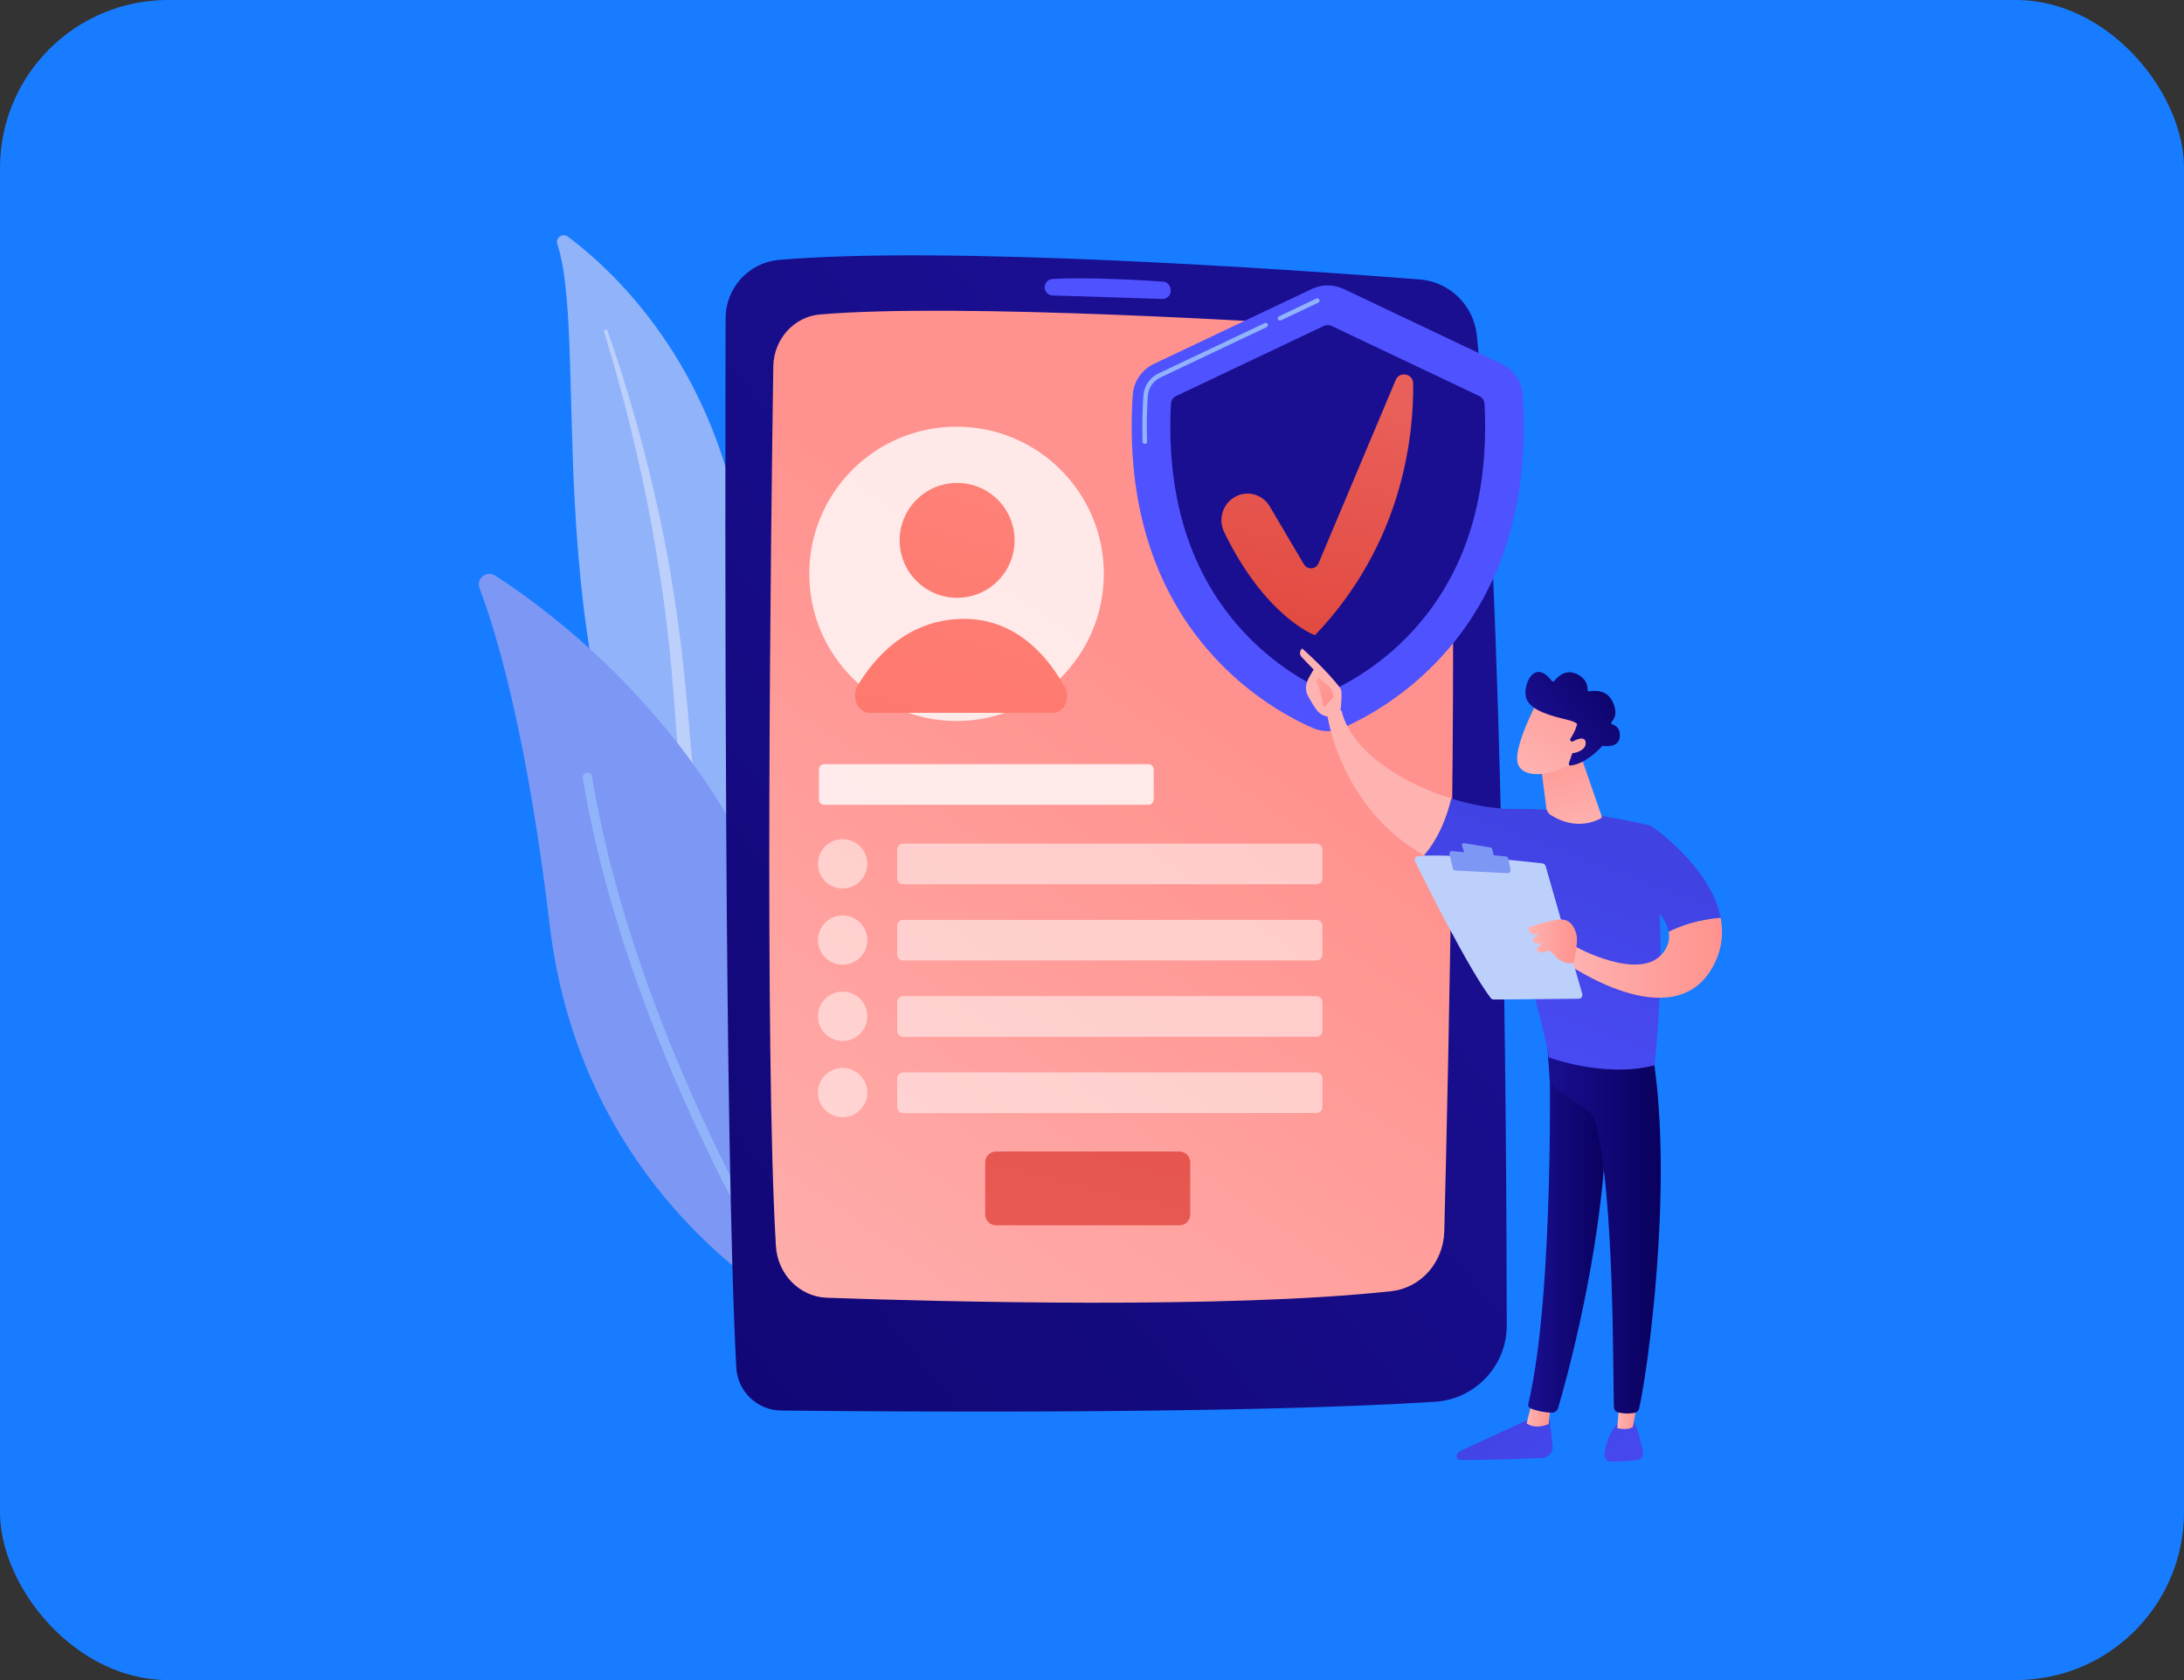
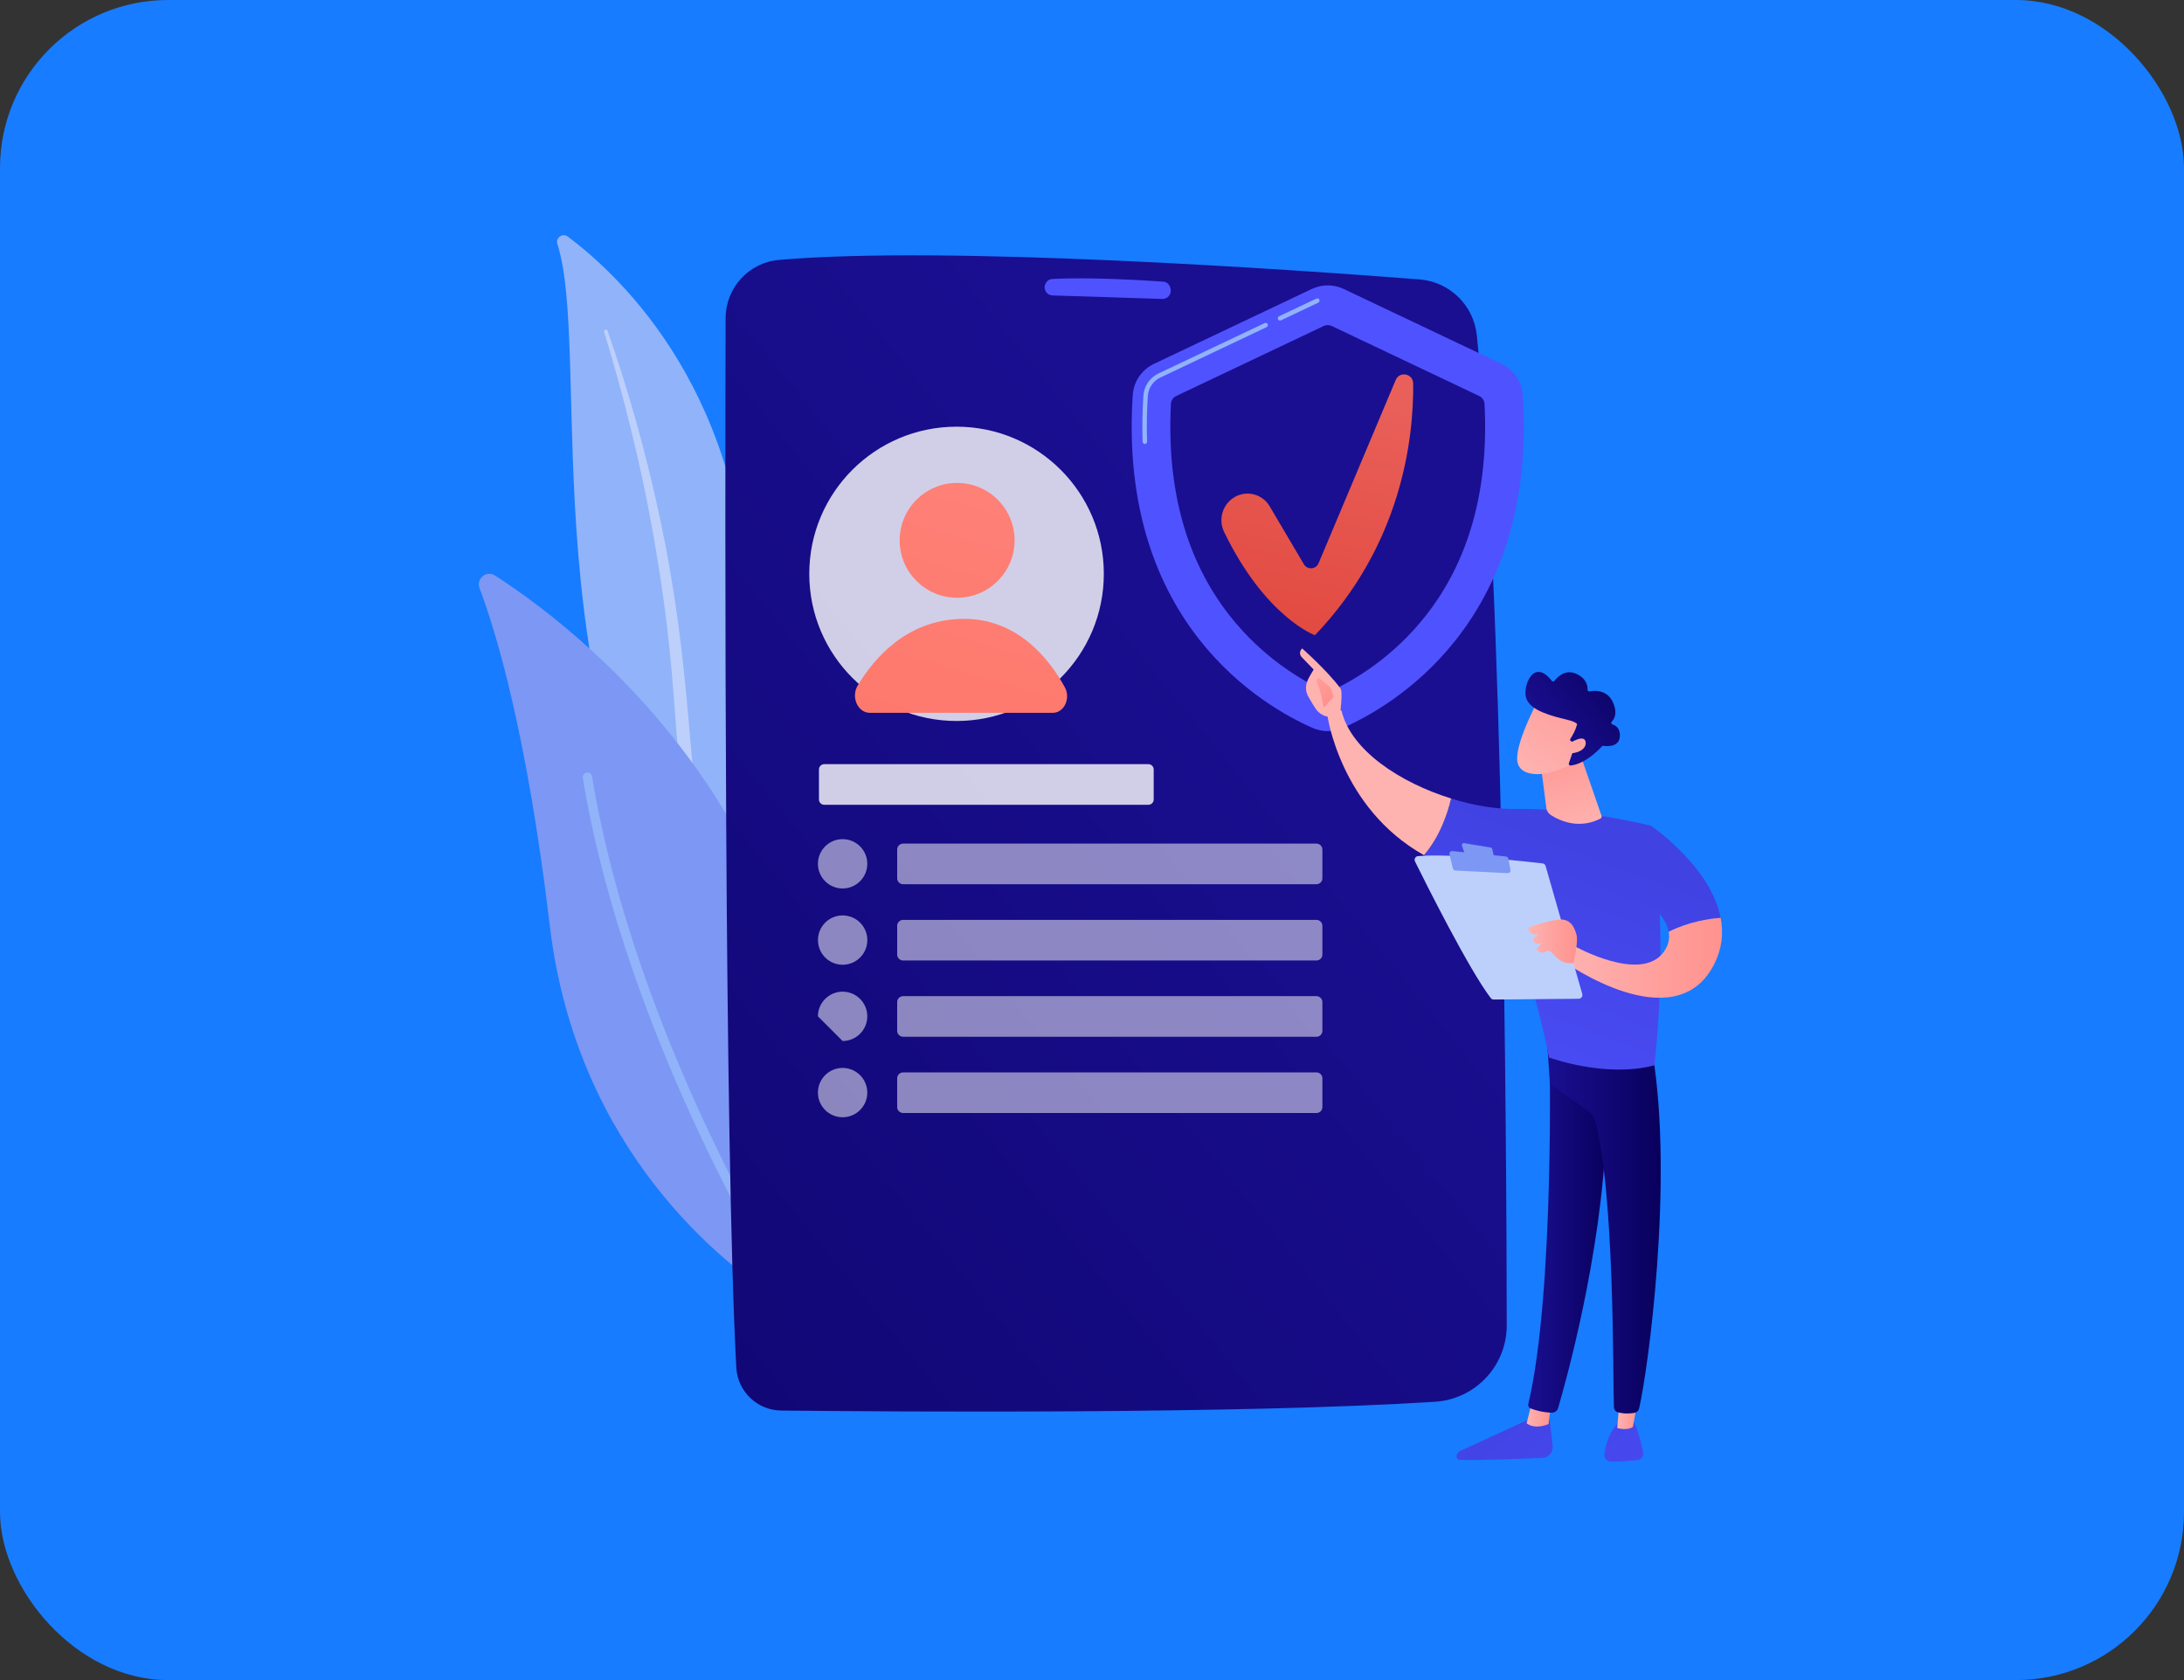
<svg xmlns="http://www.w3.org/2000/svg" width="260" height="200" viewBox="0 0 260 200" fill="none">
  <rect x="0" y="0" width="260" height="200" fill="#333333" stroke="none" />
  <rect width="260" height="200" rx="20" fill="#177CFF" />
  <path d="M66.35 29.04C66.113 28.305 66.97 27.701 67.59 28.163C73.886 32.852 89.368 47.281 89.142 75.599C88.853 111.126 97.614 123.082 107.6 129.846C107.6 129.846 94.692 127.598 85.359 115.516C62.439 85.849 70.585 42.109 66.35 29.04Z" fill="#91B3FA" />
  <path d="M71.92 39.494C73.076 43.317 74.154 47.155 75.095 51.03C76.051 54.9 76.892 58.796 77.607 62.714C78.311 66.631 78.936 70.564 79.399 74.517C79.877 78.466 80.182 82.436 80.476 86.416C80.791 90.396 81.091 94.408 81.795 98.398C82.5 102.384 83.687 106.348 85.569 109.976C86.037 110.88 86.525 111.783 87.061 112.644C87.582 113.516 88.139 114.366 88.717 115.206C89.873 116.881 91.145 118.478 92.527 119.974C95.302 122.962 98.529 125.524 102.003 127.614C102.371 127.835 102.844 127.714 103.064 127.352C103.28 126.994 103.169 126.527 102.823 126.307C101.992 125.776 101.167 125.235 100.374 124.663C99.969 124.38 99.58 124.086 99.186 123.791C98.802 123.487 98.408 123.193 98.035 122.878C96.521 121.633 95.092 120.289 93.778 118.84C91.129 115.962 88.895 112.681 87.093 109.215C86.21 107.472 85.458 105.666 84.849 103.812C84.239 101.953 83.771 100.047 83.414 98.115C82.694 94.245 82.368 90.275 82.027 86.3C81.674 82.32 81.296 78.33 80.755 74.355C80.487 72.37 80.187 70.385 79.851 68.411C79.688 67.424 79.504 66.436 79.325 65.449C79.136 64.467 78.942 63.485 78.737 62.504C77.917 58.581 76.976 54.685 75.914 50.826C74.837 46.971 73.655 43.144 72.325 39.373C72.288 39.263 72.167 39.211 72.062 39.248C71.947 39.274 71.889 39.384 71.92 39.494Z" fill="#BDD0FB" />
  <path d="M96.069 153.559C95.822 154.961 94.225 155.654 93.016 154.892C86.373 150.692 68.657 137.123 65.451 110.192C62.744 87.45 59.113 75.379 57.084 70.012C56.653 68.878 57.925 67.854 58.944 68.516C70.197 75.783 105.025 102.751 96.069 153.559Z" fill="#7D97F4" />
  <path d="M94.172 153.9C94.146 153.926 94.12 153.947 94.088 153.968C93.83 154.131 93.484 154.058 93.321 153.795C93.132 153.501 74.58 124.065 69.382 92.617C69.335 92.313 69.54 92.029 69.839 91.977C70.144 91.924 70.428 92.134 70.48 92.434C75.636 123.655 94.072 152.908 94.256 153.196C94.403 153.427 94.361 153.721 94.172 153.9Z" fill="#91B3FA" />
  <path d="M92.743 30.941C89.148 31.25 86.394 34.259 86.383 37.861C86.32 59.894 86.215 135.895 87.655 162.795C87.808 165.646 90.147 167.883 93 167.915C107.127 168.067 147.762 168.345 170.834 166.87C175.638 166.565 179.38 162.585 179.374 157.775C179.348 134.65 178.975 69.613 175.806 39.883C175.427 36.323 172.558 33.54 168.984 33.262C153.58 32.07 112.666 29.208 92.743 30.941Z" fill="url(#paint0_linear)" />
-   <path d="M92.059 43.632C91.781 62.482 90.993 125.183 92.37 148.323C92.569 151.705 95.202 154.377 98.45 154.488C111.82 154.955 146.102 155.853 165.636 153.705C169.152 153.317 171.843 150.271 171.938 146.585C172.427 127.351 173.746 68.951 172.406 46.068C172.19 42.419 169.399 39.505 165.899 39.268C151.426 38.292 114.253 36.044 97.641 37.43C94.519 37.693 92.107 40.371 92.059 43.632Z" fill="url(#paint1_linear)" />
  <path d="M124.36 34.217C124.37 34.737 124.785 35.157 125.306 35.173C127.876 35.252 135.123 35.472 138.365 35.588C139.007 35.609 139.49 35.026 139.359 34.401C139.348 34.38 139.264 33.582 138.444 33.524C136.253 33.372 129.641 32.962 125.274 33.214C124.381 33.267 124.333 34.286 124.36 34.217Z" fill="url(#paint2_linear)" />
  <path opacity="0.8" d="M113.875 85.828C123.558 85.828 131.407 77.985 131.407 68.311C131.407 58.636 123.558 50.794 113.875 50.794C104.192 50.794 96.343 58.636 96.343 68.311C96.343 77.985 104.192 85.828 113.875 85.828Z" fill="white" />
  <path d="M113.944 71.162C117.723 71.162 120.786 68.101 120.786 64.325C120.786 60.55 117.723 57.489 113.944 57.489C110.164 57.489 107.101 60.55 107.101 64.325C107.101 68.101 110.164 71.162 113.944 71.162Z" fill="url(#paint3_linear)" />
  <path d="M103.548 84.856H125.348C126.683 84.856 127.487 83.129 126.767 81.816C124.917 78.429 121.038 73.452 114.332 73.677C107.863 73.893 104.032 78.387 102.103 81.617C101.283 82.977 102.119 84.856 103.548 84.856Z" fill="url(#paint4_linear)" />
-   <path d="M140.394 145.867H118.584C117.869 145.867 117.286 145.284 117.286 144.57V138.374C117.286 137.66 117.869 137.077 118.584 137.077H140.394C141.109 137.077 141.692 137.66 141.692 138.374V144.57C141.692 145.289 141.109 145.867 140.394 145.867Z" fill="url(#paint5_linear)" />
  <g opacity="0.8">
    <g opacity="0.8">
      <path opacity="0.8" d="M156.718 105.261H107.516C107.127 105.261 106.806 104.941 106.806 104.552V101.134C106.806 100.745 107.127 100.425 107.516 100.425H156.718C157.107 100.425 157.427 100.745 157.427 101.134V104.552C157.433 104.941 157.112 105.261 156.718 105.261Z" fill="white" />
      <path opacity="0.8" d="M100.31 105.765C101.933 105.765 103.248 104.451 103.248 102.83C103.248 101.209 101.933 99.894 100.31 99.894C98.688 99.894 97.373 101.209 97.373 102.83C97.373 104.451 98.688 105.765 100.31 105.765Z" fill="white" />
    </g>
    <g opacity="0.8">
      <path opacity="0.8" d="M156.718 114.339H107.516C107.127 114.339 106.806 114.019 106.806 113.631V110.212C106.806 109.824 107.127 109.503 107.516 109.503H156.718C157.107 109.503 157.427 109.824 157.427 110.212V113.631C157.433 114.019 157.112 114.339 156.718 114.339Z" fill="white" />
      <path opacity="0.8" d="M103.216 112.38C103.476 110.78 102.388 109.273 100.786 109.013C99.185 108.753 97.676 109.84 97.416 111.44C97.156 113.04 98.243 114.548 99.845 114.808C101.447 115.067 102.956 113.981 103.216 112.38Z" fill="white" />
    </g>
    <g opacity="0.8">
      <path opacity="0.8" d="M156.718 123.419H107.516C107.127 123.419 106.806 123.098 106.806 122.71V119.291C106.806 118.903 107.127 118.583 107.516 118.583H156.718C157.107 118.583 157.427 118.903 157.427 119.291V122.71C157.433 123.098 157.112 123.419 156.718 123.419Z" fill="white" />
-       <path opacity="0.8" d="M100.31 123.923C101.933 123.923 103.248 122.608 103.248 120.987C103.248 119.366 101.933 118.052 100.31 118.052C98.688 118.052 97.373 119.366 97.373 120.987C97.373 122.608 98.688 123.923 100.31 123.923Z" fill="white" />
+       <path opacity="0.8" d="M100.31 123.923C101.933 123.923 103.248 122.608 103.248 120.987C103.248 119.366 101.933 118.052 100.31 118.052C98.688 118.052 97.373 119.366 97.373 120.987Z" fill="white" />
    </g>
    <g opacity="0.8">
      <path opacity="0.8" d="M156.718 132.497H107.516C107.127 132.497 106.806 132.176 106.806 131.788V128.37C106.806 127.981 107.127 127.661 107.516 127.661H156.718C157.107 127.661 157.427 127.981 157.427 128.37V131.788C157.433 132.182 157.112 132.497 156.718 132.497Z" fill="white" />
      <path opacity="0.8" d="M100.31 133.001C101.933 133.001 103.248 131.687 103.248 130.066C103.248 128.445 101.933 127.13 100.31 127.13C98.688 127.13 97.373 128.445 97.373 130.066C97.373 131.687 98.688 133.001 100.31 133.001Z" fill="white" />
    </g>
  </g>
  <path opacity="0.8" d="M136.715 95.804H98.124C97.777 95.804 97.494 95.521 97.494 95.174V91.598C97.494 91.252 97.777 90.968 98.124 90.968H136.715C137.062 90.968 137.346 91.252 137.346 91.598V95.174C137.346 95.521 137.062 95.804 136.715 95.804Z" fill="white" />
  <path d="M181.277 47.024C181.172 45.422 180.205 44.005 178.754 43.317L159.966 34.401C158.762 33.829 157.364 33.829 156.161 34.401L137.372 43.317C135.922 44.005 134.955 45.422 134.85 47.024C133.089 74.244 150.553 84.158 156.282 86.663C157.417 87.162 158.71 87.162 159.845 86.663C165.568 84.158 183.037 74.239 181.277 47.024Z" fill="url(#paint6_linear)" />
  <path d="M152.382 38.16C152.282 38.16 152.188 38.103 152.14 38.008C152.077 37.877 152.135 37.714 152.266 37.651L156.707 35.546C156.839 35.483 157.002 35.54 157.065 35.672C157.128 35.803 157.07 35.966 156.939 36.029L152.498 38.134C152.456 38.15 152.419 38.16 152.382 38.16Z" fill="#91B3FA" />
  <path d="M136.289 52.847C136.148 52.847 136.027 52.731 136.021 52.59C135.964 50.82 135.995 48.972 136.116 47.102C136.19 45.963 136.878 44.95 137.919 44.456L150.558 38.46C150.69 38.397 150.853 38.454 150.916 38.586C150.979 38.717 150.921 38.88 150.79 38.943L138.145 44.939C137.283 45.349 136.71 46.189 136.647 47.139C136.526 48.993 136.494 50.82 136.558 52.574C136.563 52.721 136.447 52.847 136.3 52.852C136.295 52.847 136.289 52.847 136.289 52.847Z" fill="#91B3FA" />
  <path d="M176.731 48.085C176.71 47.681 176.468 47.318 176.1 47.145L158.536 38.806C158.237 38.665 157.89 38.665 157.59 38.806L140.026 47.14C139.658 47.313 139.417 47.675 139.396 48.08C138.875 58.235 141.225 66.704 146.375 73.268C150.306 78.272 154.899 80.955 157.595 82.21C157.89 82.347 158.231 82.347 158.531 82.21C161.222 80.96 165.82 78.277 169.751 73.268C174.902 66.71 177.251 58.24 176.731 48.085Z" fill="url(#paint7_linear)" />
  <path d="M146.911 59.216C148.361 58.318 150.269 58.786 151.142 60.256L155.225 67.171C155.635 67.864 156.66 67.796 156.97 67.056L166.157 45.233C166.614 44.146 168.227 44.472 168.238 45.653C168.301 52.259 166.845 64.856 156.539 75.62C156.539 75.62 150.663 73.499 145.728 63.328C145.014 61.852 145.524 60.072 146.911 59.216Z" fill="url(#paint8_linear)" />
  <path d="M184.346 168.366C184.346 168.366 184.682 170.267 184.845 172.152C184.908 172.887 184.341 173.528 183.605 173.559C181.093 173.664 175.727 173.869 173.798 173.78C173.509 173.769 173.32 173.47 173.425 173.202C173.514 172.976 173.688 172.793 173.909 172.693L182.78 168.618L184.346 168.366Z" fill="url(#paint9_linear)" />
  <path d="M184.624 167.248L184.356 169.521C184.356 169.521 182.801 170.246 181.739 169.432L182.38 166.896L184.624 167.248Z" fill="url(#paint10_linear)" />
  <path d="M184.42 124.464C184.535 125.057 185.045 154.121 181.939 167.143C181.886 167.353 181.997 167.573 182.196 167.657C182.675 167.852 183.61 168.135 184.73 168.172C185.076 168.182 185.387 167.957 185.486 167.626C186.375 164.607 190.631 149.463 191.189 135.002C191.809 118.84 191.189 134.451 191.189 134.451L190.826 124.464H184.42Z" fill="url(#paint11_linear)" />
  <path d="M194.552 169.359C194.552 169.359 195.088 170.32 195.608 172.872C195.703 173.334 195.377 173.775 194.909 173.822C194.079 173.906 192.802 174.006 191.782 174.001C191.309 173.995 190.942 173.586 190.999 173.118C191.115 172.189 191.467 170.661 192.555 169.469L194.552 169.359Z" fill="url(#paint12_linear)" />
  <path d="M195.02 166.434L194.389 169.873C194.389 169.873 193.764 170.335 192.529 169.999L192.828 166.297L195.02 166.434Z" fill="url(#paint13_linear)" />
  <path d="M196.728 125.356C199.272 140.689 196.176 163.252 195.13 167.668C195.067 167.935 194.846 168.145 194.573 168.193C194.105 168.271 193.338 168.334 192.587 168.114C192.324 168.04 192.145 167.804 192.135 167.531C191.993 163.96 192.245 142.043 189.875 133.379C189.754 132.938 189.486 132.555 189.113 132.293L184.514 129.027L184.162 123.744L196.728 125.356Z" fill="url(#paint14_linear)" />
  <path d="M180.525 96.303C188.146 96.177 196.554 98.304 196.554 98.304C198.825 111.547 196.954 126.821 196.954 126.821C191.052 128.365 184.398 125.876 184.398 125.876C183.416 120.342 178.843 104.763 178.843 104.763C175.122 104.301 172.053 103.229 169.525 101.806C171.454 99.575 172.358 96.734 172.758 95.059C175.448 95.894 178.171 96.346 180.525 96.303Z" fill="url(#paint15_linear)" />
  <path d="M158.01 85.088C158.757 84.184 159.708 84.61 159.708 84.61C160.827 89.341 166.708 93.179 172.752 95.054C172.358 96.734 171.449 99.57 169.52 101.801C159.498 96.177 158.01 85.088 158.01 85.088Z" fill="url(#paint16_linear)" />
  <path d="M158.195 85.319C158.116 85.566 159.025 85.949 159.556 84.93C159.577 84.442 159.871 82.352 159.582 81.958C158.026 79.842 155.015 77.19 155.015 77.19C154.505 77.695 154.926 78.183 154.926 78.183L156.387 79.706C156.082 80.257 155.709 80.724 155.535 81.391C155.404 81.895 155.483 82.436 155.74 82.898C155.998 83.36 156.345 83.959 156.676 84.431C157.301 85.314 158.195 85.319 158.195 85.319Z" fill="url(#paint17_linear)" />
  <path d="M157.028 80.688L158.357 81.816L158.778 82.94L157.59 84.258C157.59 84.258 157.191 82.032 156.896 81.549C156.597 81.066 156.749 80.829 157.028 80.688Z" fill="url(#paint18_linear)" />
  <path d="M193.627 105.676L196.549 98.304C196.549 98.304 203.665 103.135 204.837 109.263C203.492 109.363 201.043 109.709 198.651 110.922C198.126 108.029 193.627 105.676 193.627 105.676Z" fill="url(#paint19_linear)" />
  <path d="M187.41 112.613C187.41 112.613 195.403 117.123 198.099 113.274C198.662 112.476 198.793 111.678 198.656 110.922C201.053 109.714 203.497 109.362 204.842 109.263C205.194 111.111 205.01 113.075 203.922 115.06C199.198 123.692 186.354 114.582 186.354 114.582L187.41 112.613Z" fill="url(#paint20_linear)" />
  <path d="M188.366 118.321L184.004 103.104C183.957 102.93 183.81 102.804 183.631 102.783C182.843 102.689 180.551 102.431 177.908 102.211C174.723 101.943 171.023 101.723 168.816 101.912C168.501 101.938 168.311 102.269 168.453 102.552C169.709 105.094 174.881 115.427 177.466 118.809C177.551 118.919 177.687 118.987 177.824 118.987L187.946 118.893C188.24 118.888 188.45 118.604 188.366 118.321Z" fill="#BDD0FB" />
  <path d="M177.456 100.893L174.292 100.368C174.124 100.341 173.987 100.499 174.04 100.662L174.355 101.607C174.381 101.691 174.455 101.749 174.539 101.759L177.582 102.163C177.74 102.184 177.871 102.043 177.834 101.885L177.64 101.055C177.619 100.971 177.545 100.903 177.456 100.893Z" fill="#7D97F4" />
  <path d="M179.821 103.566L179.558 102.211C179.532 102.074 179.422 101.975 179.28 101.959L172.894 101.313C172.679 101.292 172.505 101.486 172.558 101.696L172.962 103.387C172.994 103.524 173.115 103.618 173.252 103.629L179.495 103.944C179.7 103.949 179.863 103.765 179.821 103.566Z" fill="#7D97F4" />
  <path d="M187.315 114.645C187.315 114.645 187.925 112.151 187.678 111.263C187.431 110.376 186.958 109.242 185.376 109.494C183.794 109.746 181.928 110.413 181.928 110.413C181.928 110.413 182.023 111.568 183.226 111.195L182.48 111.773C182.48 111.773 182.585 112.697 183.605 112.203L182.911 112.97C182.911 112.97 183.347 113.726 184.094 113.243C184.835 112.749 185.197 114.944 187.315 114.645Z" fill="url(#paint21_linear)" />
  <path d="M188.24 90.123L190.663 97.127C190.705 97.243 190.658 97.374 190.547 97.432C189.885 97.8 187.504 98.855 184.635 97.033C184.335 96.844 184.13 96.534 184.088 96.182L183.305 90.118H188.24V90.123Z" fill="url(#paint22_linear)" />
  <path d="M182.964 83.633C182.964 83.633 180.299 88.642 180.641 90.664C180.982 92.685 184.283 92.543 187.163 90.9L189.176 85.492L182.964 83.633Z" fill="url(#paint23_linear)" />
  <path d="M187.042 88.243C186.926 88.191 186.879 88.049 186.953 87.939C187.168 87.613 187.568 86.946 187.694 86.369C187.694 86.369 188.172 86.064 186.474 85.655C184.777 85.25 182.249 84.62 181.713 83.176C181.193 81.769 182.559 78.23 184.73 81.05C184.814 81.155 184.977 81.16 185.055 81.05C185.413 80.588 186.348 79.627 187.652 80.21C188.871 80.756 189.008 81.648 188.992 82.095C188.987 82.226 189.108 82.331 189.234 82.305C189.849 82.189 191.325 82.084 192.014 83.602C192.581 84.846 192.214 85.555 191.877 85.901C191.767 86.012 191.814 86.195 191.967 86.243C192.371 86.369 192.892 86.71 192.839 87.655C192.765 88.963 191.304 88.847 190.884 88.789C190.816 88.779 190.747 88.805 190.7 88.852C190.343 89.246 188.729 90.926 186.99 91.131C186.837 91.147 186.721 91 186.769 90.858L187.526 88.669C187.562 88.569 187.51 88.453 187.415 88.411L187.042 88.243Z" fill="url(#paint24_linear)" />
  <path d="M186.737 88.558C186.737 88.558 188.635 87.261 188.771 88.353C188.908 89.446 187.063 89.939 186.149 89.53L186.737 88.558Z" fill="url(#paint25_linear)" />
  <defs>
    <linearGradient id="paint0_linear" x1="-6.926" y1="211.646" x2="159.177" y2="76.791" gradientUnits="userSpaceOnUse">
      <stop stop-color="#09005D" />
      <stop offset="1" stop-color="#1A0F91" />
    </linearGradient>
    <linearGradient id="paint1_linear" x1="67.554" y1="187.261" x2="140.589" y2="82.781" gradientUnits="userSpaceOnUse">
      <stop stop-color="#FEBBBA" />
      <stop offset="1" stop-color="#FF928E" />
    </linearGradient>
    <linearGradient id="paint2_linear" x1="145.136" y1="-25.226" x2="134.453" y2="22.889" gradientUnits="userSpaceOnUse">
      <stop stop-color="#4042E2" />
      <stop offset="1" stop-color="#4F52FF" />
    </linearGradient>
    <linearGradient id="paint3_linear" x1="98.706" y1="116.925" x2="134.673" y2="-7.469" gradientUnits="userSpaceOnUse">
      <stop stop-color="#FE7062" />
      <stop offset="1" stop-color="#FF928E" />
    </linearGradient>
    <linearGradient id="paint4_linear" x1="104.082" y1="118.479" x2="140.049" y2="-5.913" gradientUnits="userSpaceOnUse">
      <stop stop-color="#FE7062" />
      <stop offset="1" stop-color="#FF928E" />
    </linearGradient>
    <linearGradient id="paint5_linear" x1="143.102" y1="85.242" x2="122.676" y2="169.771" gradientUnits="userSpaceOnUse">
      <stop stop-color="#E1473D" />
      <stop offset="1" stop-color="#E9605A" />
    </linearGradient>
    <linearGradient id="paint6_linear" x1="228.211" y1="-48.667" x2="197.217" y2="-2.669" gradientUnits="userSpaceOnUse">
      <stop stop-color="#4042E2" />
      <stop offset="1" stop-color="#4F52FF" />
    </linearGradient>
    <linearGradient id="paint7_linear" x1="201.868" y1="-29.585" x2="184.058" y2="4.64" gradientUnits="userSpaceOnUse">
      <stop stop-color="#09005D" />
      <stop offset="1" stop-color="#1A0F91" />
    </linearGradient>
    <linearGradient id="paint8_linear" x1="151.686" y1="78.987" x2="159.163" y2="45.841" gradientUnits="userSpaceOnUse">
      <stop stop-color="#E1473D" />
      <stop offset="1" stop-color="#E9605A" />
    </linearGradient>
    <linearGradient id="paint9_linear" x1="174.081" y1="165.737" x2="206.528" y2="201.063" gradientUnits="userSpaceOnUse">
      <stop stop-color="#4042E2" />
      <stop offset="1" stop-color="#4F52FF" />
    </linearGradient>
    <linearGradient id="paint10_linear" x1="184.623" y1="168.359" x2="181.738" y2="168.359" gradientUnits="userSpaceOnUse">
      <stop stop-color="#FF928E" />
      <stop offset="1" stop-color="#FEB3B1" />
    </linearGradient>
    <linearGradient id="paint11_linear" x1="191.464" y1="146.319" x2="181.925" y2="146.319" gradientUnits="userSpaceOnUse">
      <stop stop-color="#09005D" />
      <stop offset="1" stop-color="#1A0F91" />
    </linearGradient>
    <linearGradient id="paint12_linear" x1="181.367" y1="159.045" x2="213.814" y2="194.37" gradientUnits="userSpaceOnUse">
      <stop stop-color="#4042E2" />
      <stop offset="1" stop-color="#4F52FF" />
    </linearGradient>
    <linearGradient id="paint13_linear" x1="195.02" y1="168.211" x2="192.529" y2="168.211" gradientUnits="userSpaceOnUse">
      <stop stop-color="#FF928E" />
      <stop offset="1" stop-color="#FEB3B1" />
    </linearGradient>
    <linearGradient id="paint14_linear" x1="197.705" y1="146.007" x2="184.163" y2="146.007" gradientUnits="userSpaceOnUse">
      <stop stop-color="#09005D" />
      <stop offset="1" stop-color="#1A0F91" />
    </linearGradient>
    <linearGradient id="paint15_linear" x1="188.487" y1="100.203" x2="172.993" y2="141.912" gradientUnits="userSpaceOnUse">
      <stop stop-color="#4042E2" />
      <stop offset="1" stop-color="#4F52FF" />
    </linearGradient>
    <linearGradient id="paint16_linear" x1="193.44" y1="93.161" x2="178.701" y2="93.161" gradientUnits="userSpaceOnUse">
      <stop stop-color="#FF928E" />
      <stop offset="1" stop-color="#FEB3B1" />
    </linearGradient>
    <linearGradient id="paint17_linear" x1="165.109" y1="69.95" x2="158.34" y2="79.579" gradientUnits="userSpaceOnUse">
      <stop stop-color="#FF928E" />
      <stop offset="1" stop-color="#FEB3B1" />
    </linearGradient>
    <linearGradient id="paint18_linear" x1="158.083" y1="83.205" x2="153.962" y2="76.862" gradientUnits="userSpaceOnUse">
      <stop stop-color="#FF928E" />
      <stop offset="1" stop-color="#FEB3B1" />
    </linearGradient>
    <linearGradient id="paint19_linear" x1="200.305" y1="104.593" x2="184.811" y2="146.303" gradientUnits="userSpaceOnUse">
      <stop stop-color="#4042E2" />
      <stop offset="1" stop-color="#4F52FF" />
    </linearGradient>
    <linearGradient id="paint20_linear" x1="205.002" y1="114.019" x2="186.351" y2="114.019" gradientUnits="userSpaceOnUse">
      <stop stop-color="#FF928E" />
      <stop offset="1" stop-color="#FEB3B1" />
    </linearGradient>
    <linearGradient id="paint21_linear" x1="187.735" y1="112.065" x2="181.925" y2="112.065" gradientUnits="userSpaceOnUse">
      <stop stop-color="#FF928E" />
      <stop offset="1" stop-color="#FEB3B1" />
    </linearGradient>
    <linearGradient id="paint22_linear" x1="184.935" y1="87.472" x2="188.021" y2="99.115" gradientUnits="userSpaceOnUse">
      <stop stop-color="#FF928E" />
      <stop offset="1" stop-color="#FEB3B1" />
    </linearGradient>
    <linearGradient id="paint23_linear" x1="190.906" y1="77.978" x2="181.881" y2="92.359" gradientUnits="userSpaceOnUse">
      <stop stop-color="#FF928E" />
      <stop offset="1" stop-color="#FEB3B1" />
    </linearGradient>
    <linearGradient id="paint24_linear" x1="193.953" y1="79.26" x2="183.485" y2="87.535" gradientUnits="userSpaceOnUse">
      <stop stop-color="#09005D" />
      <stop offset="1" stop-color="#1A0F91" />
    </linearGradient>
    <linearGradient id="paint25_linear" x1="193.452" y1="79.576" x2="184.428" y2="93.957" gradientUnits="userSpaceOnUse">
      <stop stop-color="#FF928E" />
      <stop offset="1" stop-color="#FEB3B1" />
    </linearGradient>
  </defs>
</svg>